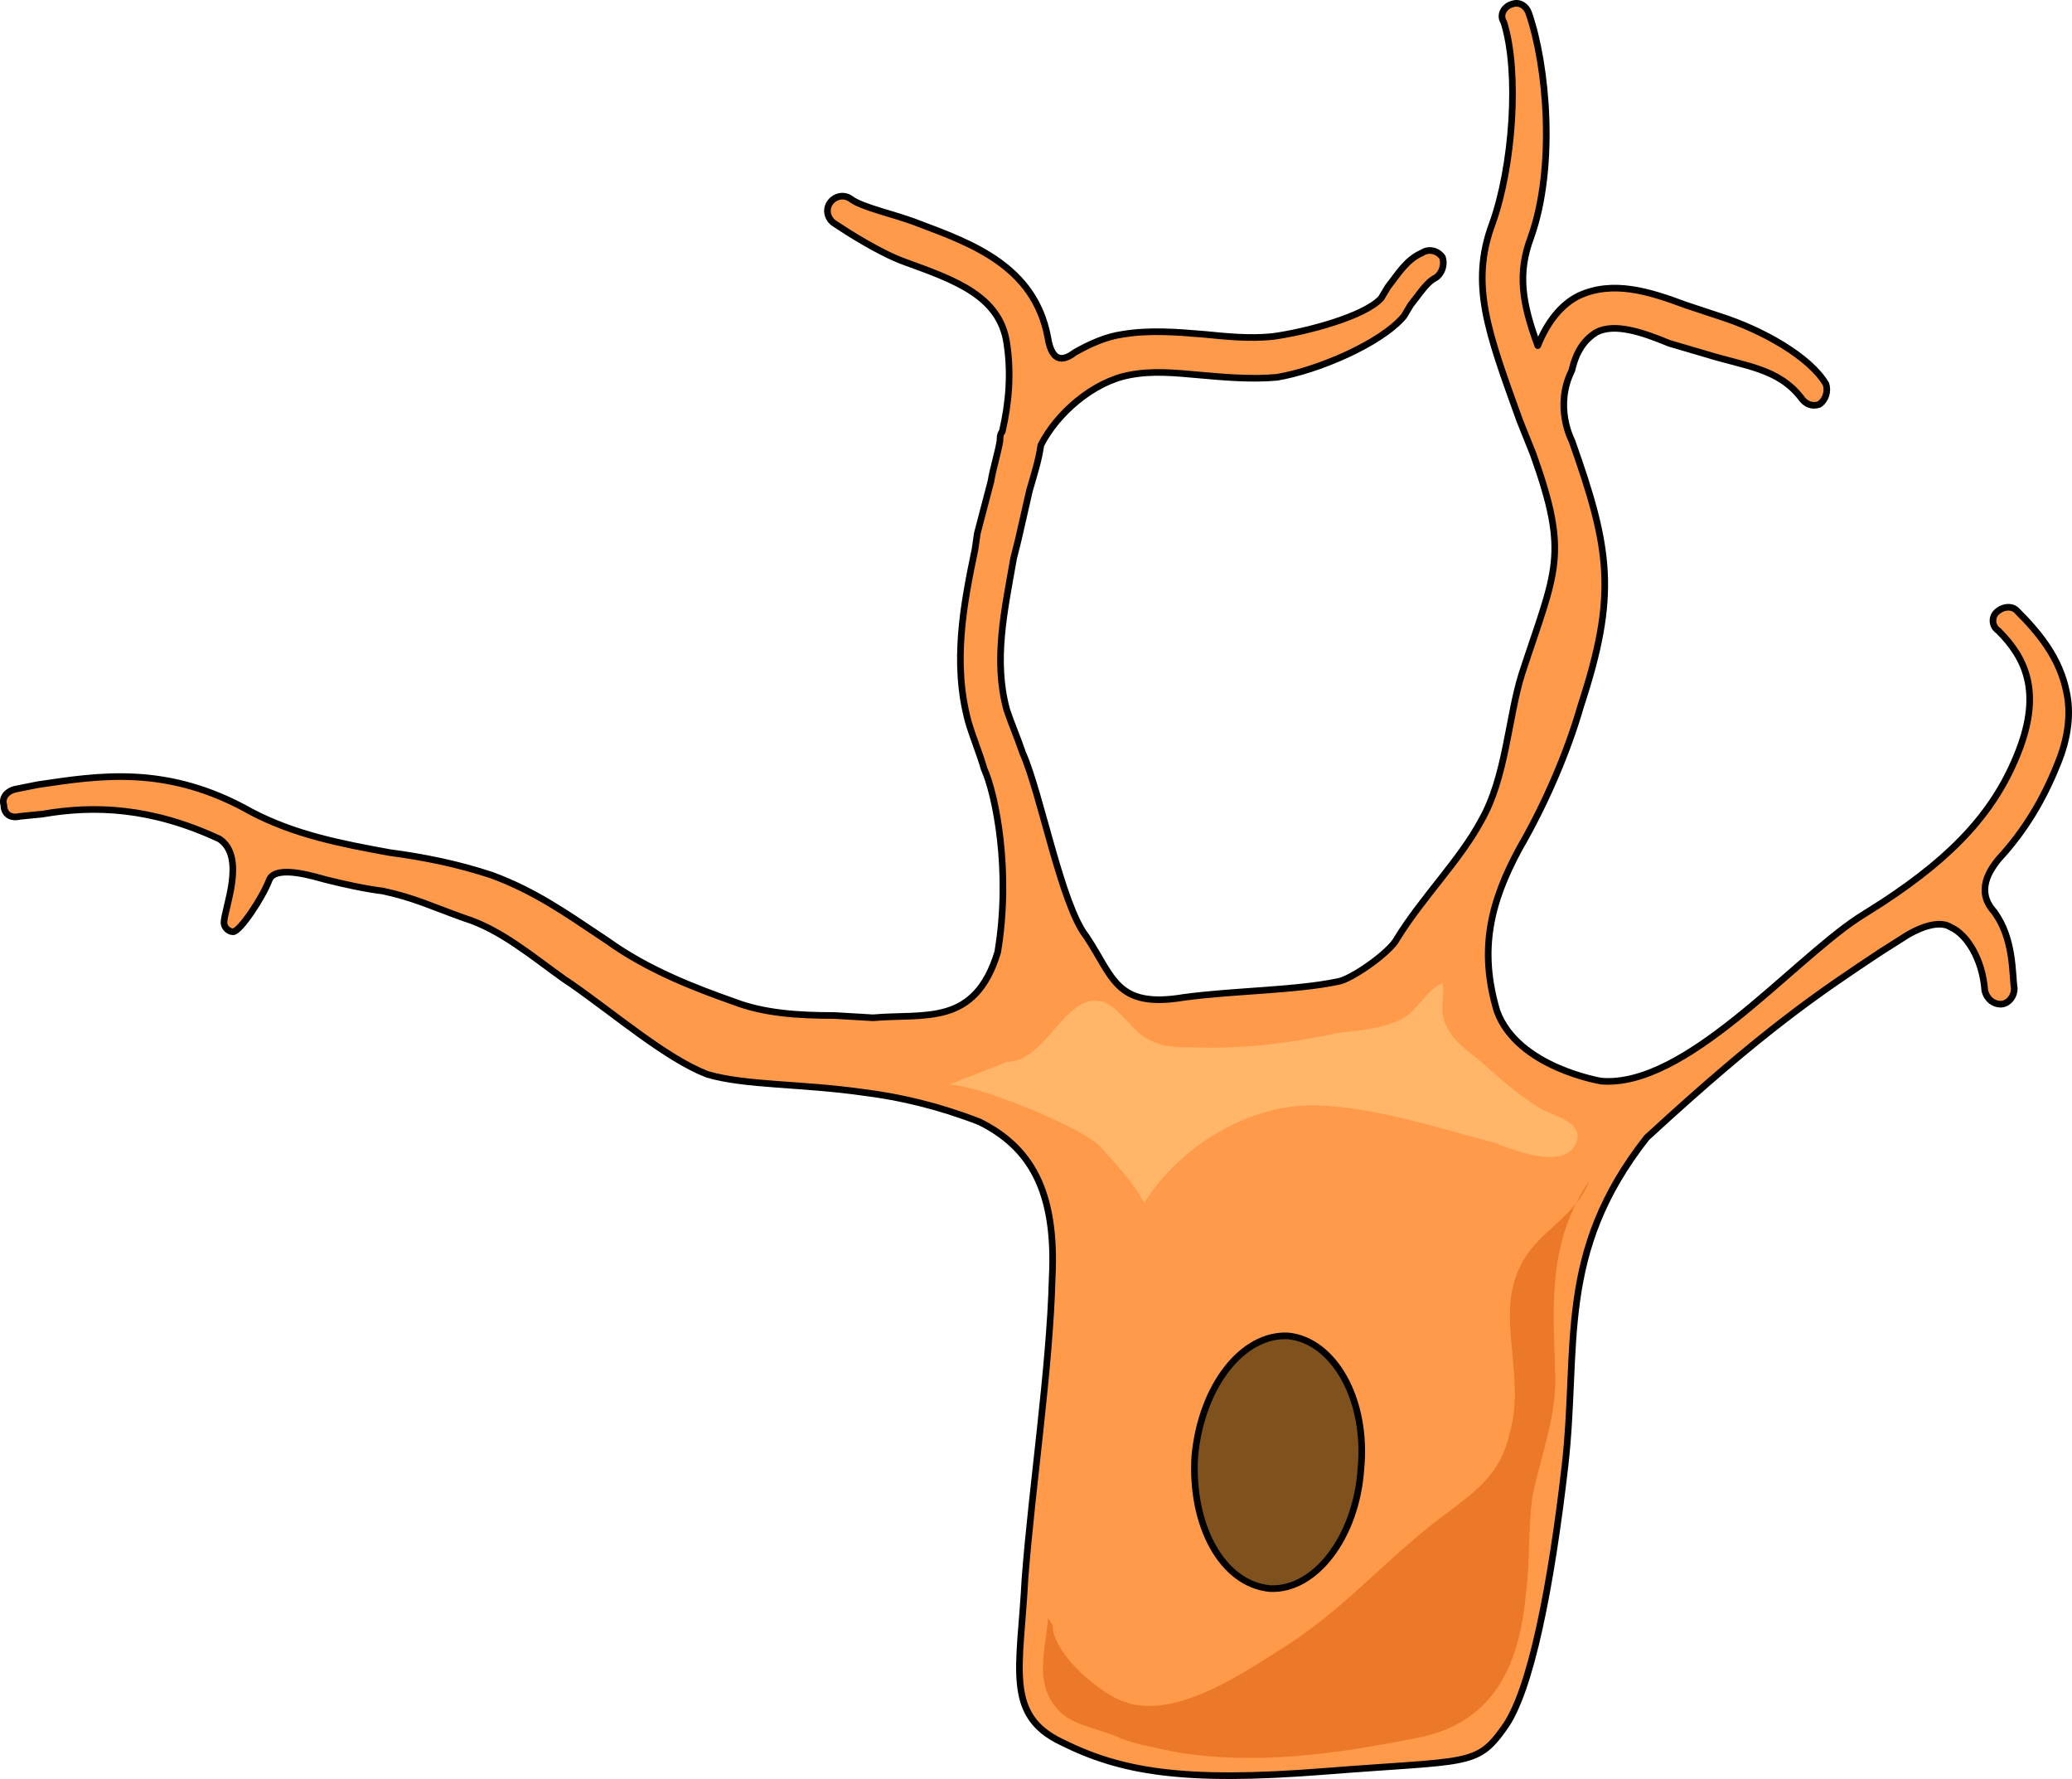
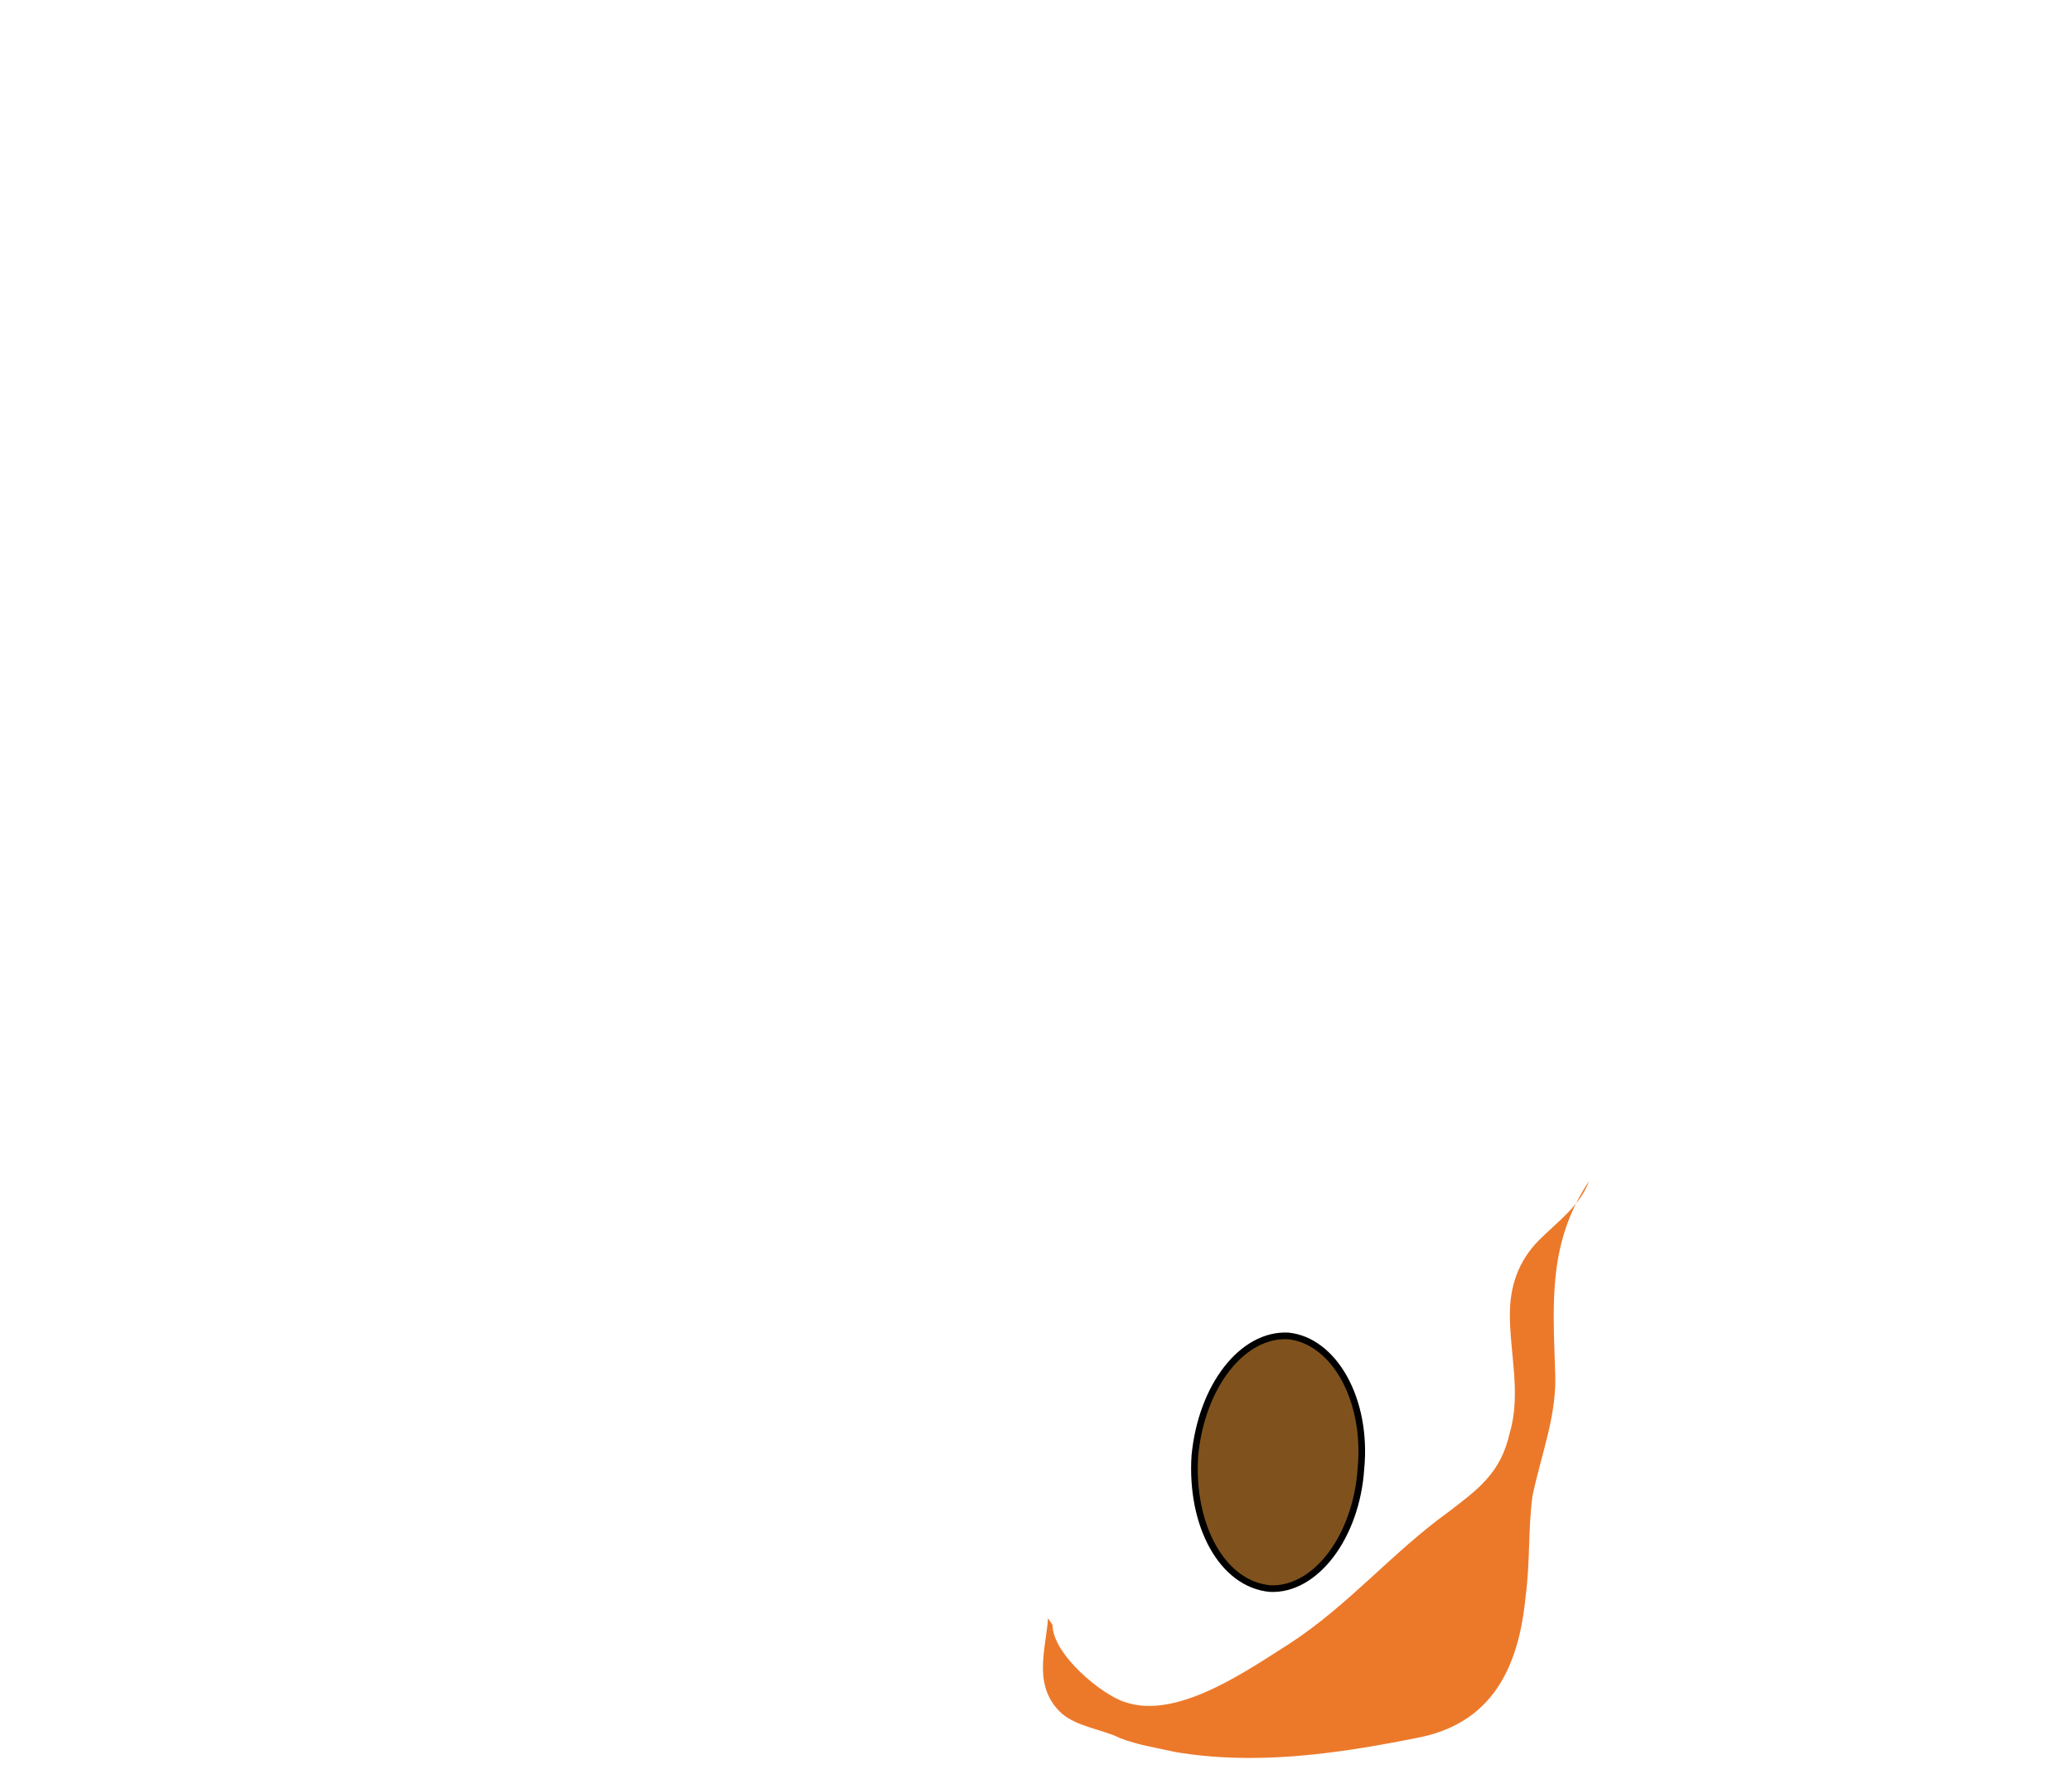
<svg xmlns="http://www.w3.org/2000/svg" version="1.1" id="Layer_1" x="0px" y="0px" width="312.462px" height="268.217px" viewBox="0 0 312.462 268.217" enable-background="new 0 0 312.462 268.217" xml:space="preserve">
  <g>
    <g>
-       <polygon fill-rule="evenodd" clip-rule="evenodd" fill="#F4A897" points="208.119,217.454 208.325,217.454 208.325,217.66     208.119,217.66 208.119,217.454   " />
-       <path fill-rule="evenodd" clip-rule="evenodd" fill="#FF9A4B" d="M310.159,115.129c1.709-4.095,2.054-7.849,1.368-10.918    c-1.025-5.119-4.107-8.873-7.527-12.285c-0.686-0.682-2.054-0.682-3.08,0.344c-0.686,0.681-0.686,2.046,0.341,2.728    c4.107,4.095,6.504,9.214,3.081,18.085c-3.422,8.871-9.581,15.694-20.53,22.859c-3.765,2.389-3.765,2.389-3.765,2.389    c-10.266,6.824-26.006,25.59-38.667,24.567c0,0-12.659-2.049-15.74-10.579c-2.737-9.212-1.026-16.377,3.422-24.566    c3.764-6.482,7.185-14.329,9.238-21.494c5.476-16.72,4.45-23.544-1.368-39.92c0,0-2.737-5.118,0-10.579    c0.685-3.07,2.054-4.776,3.763-5.8c2.738-1.365,6.845,0,10.952,1.705c5.816,1.707,5.816,1.707,5.816,1.707    c5.476,1.706,10.607,2.047,14.03,6.483c0.684,1.022,1.709,1.365,2.736,1.022c1.028-0.682,1.369-2.047,1.028-3.07    c-2.396-4.095-9.582-8.188-16.085-10.235c-5.132-1.707-5.132-1.707-5.132-1.707c-5.477-2.046-10.95-3.752-16.084-1.364    c-2.737,1.364-4.788,4.094-6.159,7.506c-2.395-6.482-3.077-10.918-1.025-16.377c3.763-10.577,2.396-25.932-0.341-33.779    c-0.345-1.023-1.37-1.706-2.397-1.364c-1.368,0.341-2.052,1.705-1.368,2.729c2.396,7.505,1.368,21.837-1.71,30.366    c-3.422,9.213-0.685,16.378,4.105,29.685c2.053,5.119,2.053,5.119,2.053,5.119c5.477,15.354,3.421,17.401-1.711,33.096    c-2.053,6.483-2.394,15.694-6.158,22.178c-3.08,5.8-8.898,11.602-12.661,17.742c-1.026,2.048-6.845,6.143-8.896,6.483    c-6.502,1.365-15.741,1.365-23.269,2.389c-10.265,1.705-10.607-3.072-14.713-9.213c-3.765-4.777-6.845-21.496-9.582-27.637    c-0.685-2.048-1.711-4.437-2.396-6.483c-2.053-7.506-0.341-15.014,1.025-22.86c0.686-2.73,0.686-2.73,0.686-2.73    c1.711-7.505,1.711-7.505,1.711-7.505c0.686-2.389,1.368-4.438,1.711-6.824c2.395-4.777,7.871-9.556,13.345-10.577    c3.422-0.684,6.844-0.341,10.606,0c3.766,0.34,7.871,0.681,11.636,0.34c6.159-1.023,15.739-5.118,19.161-9.211    c1.028-1.707,1.028-1.707,1.028-1.707c1.368-1.705,2.395-3.411,3.765-4.095c1.025-0.682,1.367-2.047,1.025-3.069    c-0.685-1.024-2.053-1.365-3.081-0.684c-2.395,1.024-3.763,3.412-5.132,5.118c-1.027,1.705-1.027,1.705-1.027,1.705    c-2.395,2.731-11.291,5.119-16.425,5.8c-3.42,0.343-6.843,0-10.265-0.34c-4.107-0.341-8.212-0.682-12.317,0    c-2.396,0.34-4.791,1.364-7.186,2.729c-1.37,1.023-3.423,2.048-4.107-2.39c-2.052-10.576-11.293-13.988-19.504-17.059    c-3.423-1.364-8.556-2.389-10.267-3.754c-1.026-0.682-2.395-0.341-3.077,0.684c-0.687,1.022-0.346,2.388,0.683,3.07    c2.054,1.364,6.843,4.436,10.607,5.8c7.527,2.731,14.372,5.119,15.398,12.283c0.685,4.438,0.343,8.872-0.686,13.308l0,0    c-0.341,0.341-0.341,1.023-0.341,1.366c-0.343,2.047-1.026,4.093-1.37,6.141c-2.052,7.849-2.052,7.849-2.052,7.849    c-0.343,2.387-0.343,2.387-0.343,2.387c-1.71,8.189-3.421,17.061-1.026,25.932c0.684,2.389,1.711,4.777,2.395,7.165    c1.711,3.753,4.107,15.354,2.054,27.638c-3.422,11.26-10.95,9.213-18.82,9.895l-5.816-0.341c-5.477,0-10.608-0.341-15.057-2.047    c-5.815-2.049-13.002-4.777-19.162-9.214c-1.027-0.682-1.027-0.682-1.027-0.682c-5.132-3.411-9.923-6.824-16.423-9.211    c-5.134-1.707-10.266-2.731-15.398-3.413c-7.528-1.364-14.371-2.729-20.875-6.143c-12.659-7.164-22.926-5.459-32.162-4.093    c-3.424,0.682-3.424,0.682-3.424,0.682c-1.369,0.341-2.053,1.365-1.71,2.388c0,1.364,1.026,2.048,2.396,1.705    c3.419-0.341,3.419-0.341,3.419-0.341c7.871-1.364,16.425-1.021,26.691,3.754c4.105,2.729,0.686,10.578,0.686,12.626    c0,0.682,0.684,1.364,1.366,1.364c1.028,0,4.448-5.118,5.477-7.848c1.027-2.389,7.187-0.341,8.554,0    c2.737,0.682,5.818,1.364,8.556,1.705c4.79,1.024,7.528,2.389,12.317,4.095c5.475,1.705,10.267,5.802,15.056,9.213    c1.026,0.682,1.026,0.682,1.026,0.682c6.845,4.777,14.374,11.261,20.533,13.648c5.815,1.707,14.027,1.365,23.609,2.73    c5.476,0.682,11.292,2.047,17.451,4.434c7.528,3.754,11.634,10.237,10.95,23.545c-0.342,13.647-3.081,31.73-4.106,45.379    c-0.684,13.308-3.078,20.472,5.476,24.566c8.896,4.436,18.136,6.143,39.692,4.436c21.558-1.706,22.928-0.683,27.032-6.482    c4.106-5.459,7.187-21.838,9.239-39.58c2.052-18.083-1.37-32.072,12.318-49.475c17.793-16.377,26.006-21.836,35.245-27.978    c3.763-2.389,3.763-2.389,3.763-2.389c1.027-0.682,4.793-2.729,6.844-1.364c2.396,1.023,4.791,4.777,5.134,9.554    c0.341,1.364,1.368,2.048,2.396,2.048c1.025,0,2.052-1.024,2.052-2.391c-0.343-2.047,0-7.506-3.08-11.6    c-2.737-3.071-0.684-6.142,0.684-7.849C305.368,125.024,308.105,120.248,310.159,115.129L310.159,115.129z" />
      <path fill-rule="evenodd" clip-rule="evenodd" fill="#EC792A" d="M158.047,243.979c-0.342,4.782-2.391,10.248,2.049,14.347    c2.39,2.048,6.144,2.392,8.876,3.756c2.731,1.024,5.121,1.367,8.192,2.051c11.947,2.049,24.238,0.341,36.186-2.051    c11.607-2.048,15.704-10.589,16.729-21.518c0.684-5.124,0.342-9.906,1.024-15.031c1.365-6.489,3.754-12.296,3.413-18.786    c-0.343-10.589-1.023-19.468,5.122-28.691c-1.367,3.757-4.781,6.148-7.511,8.881c-3.073,3.074-4.439,6.832-4.439,11.271    c0,5.808,1.707,11.956,0,17.764c-1.364,6.146-4.779,8.537-9.218,11.953c-8.533,6.148-15.019,14.006-23.895,19.813    c-6.486,4.1-17.069,11.613-24.92,8.881c-3.416-1.025-10.925-7.173-10.925-11.614" />
      <path fill-rule="evenodd" clip-rule="evenodd" fill="#7F521D" stroke="#000000" stroke-linecap="round" stroke-linejoin="round" stroke-miterlimit="8" d="    M180.188,219.44c1.03-10.546,7.202-18.368,14.063-18.027c6.859,0.681,12.002,9.522,10.974,20.067    c-0.686,10.204-6.858,18.368-13.718,18.027C184.306,238.827,179.502,229.983,180.188,219.44L180.188,219.44z" />
-       <path fill="none" stroke="#000000" stroke-linecap="round" stroke-linejoin="round" stroke-miterlimit="10" d="M310.262,115.232    c1.711-4.094,2.054-7.847,1.37-10.918c-1.027-5.118-4.107-8.871-7.529-12.283c-0.686-0.682-2.053-0.682-3.08,0.341    c-0.684,0.684-0.684,2.048,0.343,2.73c4.107,4.094,6.502,9.212,3.079,18.083c-3.422,8.871-9.581,15.695-20.531,22.86    c-3.764,2.389-3.764,2.389-3.764,2.389c-10.267,6.824-26.007,25.591-38.666,24.566c0,0-12.661-2.047-15.741-10.576    c-2.736-9.213-1.025-16.379,3.423-24.566c3.763-6.483,7.186-14.332,9.237-21.496c5.476-16.719,4.45-23.542-1.367-39.922    c0,0-2.737-5.117,0-10.576c0.684-3.071,2.053-4.777,3.764-5.8c2.736-1.365,6.844,0,10.95,1.706    c5.815,1.706,5.815,1.706,5.815,1.706c5.475,1.706,10.607,2.047,14.03,6.481c0.685,1.024,1.711,1.365,2.736,1.024    c1.028-0.683,1.371-2.047,1.028-3.071c-2.395-4.095-9.582-8.189-16.084-10.236c-5.133-1.706-5.133-1.706-5.133-1.706    c-5.474-2.047-10.948-3.753-16.081-1.365c-2.737,1.365-4.791,4.096-6.159,7.508c-2.396-6.483-3.08-10.919-1.026-16.378    c3.763-10.578,2.395-25.932-0.344-33.779c-0.341-1.024-1.367-1.705-2.394-1.365c-1.37,0.341-2.055,1.707-1.37,2.729    c2.396,7.508,1.37,21.837-1.711,30.367c-3.422,9.212-0.686,16.379,4.107,29.685c2.052,5.118,2.052,5.118,2.052,5.118    c5.476,15.354,3.422,17.401-1.711,33.096c-2.052,6.483-2.395,15.697-6.159,22.179c-3.078,5.802-8.896,11.602-12.66,17.744    c-1.027,2.046-6.843,6.141-8.896,6.48c-6.503,1.365-15.74,1.365-23.271,2.39c-10.265,1.707-10.607-3.07-14.713-9.213    c-3.765-4.775-6.845-21.495-9.582-27.638c-0.684-2.047-1.711-4.435-2.395-6.48c-2.054-7.508-0.342-15.015,1.026-22.863    c0.685-2.728,0.685-2.728,0.685-2.728c1.712-7.508,1.712-7.508,1.712-7.508c0.684-2.389,1.366-4.435,1.709-6.823    c2.395-4.776,7.871-9.554,13.347-10.578c3.422-0.682,6.843-0.341,10.607,0c3.764,0.343,7.87,0.684,11.634,0.343    c6.158-1.024,15.74-5.118,19.162-9.214c1.026-1.706,1.026-1.706,1.026-1.706c1.37-1.706,2.396-3.412,3.765-4.093    c1.025-0.684,1.368-2.048,1.025-3.072c-0.684-1.024-2.054-1.365-3.079-0.682c-2.396,1.022-3.764,3.412-5.134,5.118    c-1.025,1.706-1.025,1.706-1.025,1.706c-2.396,2.729-11.293,5.118-16.426,5.8c-3.42,0.341-6.843,0-10.263-0.341    c-4.107-0.341-8.215-0.684-12.319,0c-2.396,0.341-4.792,1.365-7.187,2.729c-1.369,1.024-3.423,2.049-4.105-2.388    c-2.054-10.577-11.292-13.989-19.505-17.061c-3.421-1.365-8.555-2.388-10.266-3.753c-1.025-0.681-2.396-0.34-3.079,0.682    c-0.686,1.024-0.343,2.39,0.684,3.071c2.054,1.366,6.844,4.437,10.607,5.802c7.528,2.729,14.371,5.116,15.398,12.283    c0.684,4.435,0.342,8.87-0.685,13.305l0,0c-0.343,0.344-0.343,1.024-0.343,1.365c-0.343,2.048-1.026,4.095-1.368,6.143    c-2.053,7.848-2.053,7.848-2.053,7.848c-0.344,2.39-0.344,2.39-0.344,2.39c-1.709,8.187-3.42,17.059-1.026,25.931    c0.687,2.388,1.711,4.775,2.397,7.165c1.71,3.753,4.104,15.354,2.051,27.637c-3.422,11.259-10.947,9.213-18.817,9.896    l-5.818-0.343c-5.475,0-10.608-0.341-15.057-2.048c-5.816-2.047-13.003-4.776-19.163-9.211c-1.025-0.684-1.025-0.684-1.025-0.684    c-5.133-3.412-9.922-6.824-16.424-9.212c-5.134-1.706-10.265-2.73-15.398-3.412c-7.529-1.365-14.372-2.729-20.874-6.141    c-12.659-7.167-22.926-5.461-32.164-4.095c-3.423,0.683-3.423,0.683-3.423,0.683c-1.368,0.34-2.054,1.363-1.709,2.388    c0,1.365,1.025,2.047,2.393,1.706c3.422-0.341,3.422-0.341,3.422-0.341c7.871-1.365,16.427-1.024,26.693,3.753    c4.103,2.729,0.684,10.576,0.684,12.624c0,0.684,0.683,1.365,1.367,1.365c1.026,0,4.448-5.118,5.475-7.849    c1.027-2.388,7.187-0.341,8.556,0c2.736,0.684,5.816,1.365,8.555,1.706c4.79,1.024,7.526,2.39,12.319,4.095    c5.474,1.707,10.265,5.801,15.056,9.213c1.026,0.684,1.026,0.684,1.026,0.684c6.843,4.775,14.369,11.259,20.53,13.646    c5.817,1.707,14.028,1.365,23.61,2.731c5.476,0.682,11.291,2.046,17.45,4.436c7.53,3.753,11.634,10.236,10.95,23.542    c-0.342,13.648-3.079,31.733-4.105,45.381c-0.685,13.306-3.079,20.471,5.475,24.566c8.896,4.434,18.137,6.141,39.693,4.434    c21.559-1.705,22.927-0.681,27.032-6.48c4.107-5.461,7.186-21.838,9.239-39.58c2.054-18.085-1.369-32.073,12.318-49.474    c17.794-16.378,26.005-21.839,35.246-27.979c3.763-2.389,3.763-2.389,3.763-2.389c1.026-0.682,4.791-2.729,6.845-1.363    c2.395,1.022,4.789,4.775,5.134,9.552c0.341,1.365,1.366,2.048,2.395,2.048c1.025,0,2.053-1.023,2.053-2.389    c-0.344-2.046,0-7.505-3.081-11.602c-2.737-3.07-0.684-6.141,0.686-7.846C305.473,125.126,308.21,120.35,310.262,115.232    L310.262,115.232z" />
    </g>
-     <path fill-rule="evenodd" clip-rule="evenodd" fill="#FFB669" d="M151.884,160.092c5.943,0,8.759-10.633,14.388-9.068   c2.189,0.627,4.38,4.064,6.256,5.316c2.502,1.564,4.689,1.564,7.505,1.564c7.508,0.312,14.391-0.627,21.896-2.189   c2.814-0.313,6.255-0.627,9.071-1.874c2.814-1.254,3.751-4.382,6.565-5.632c0.315,2.503-0.624,4.378,0.626,6.566   c1.253,2.814,4.379,4.377,6.568,6.567c2.502,2.19,4.693,4.065,7.819,5.941c1.876,0.938,5.631,1.876,5.317,4.377   c-1.251,5.316-10.008,1.563-12.51,0.627c-8.445-2.19-17.827-5.316-26.586-5.629c-10.321-0.313-20.643,5.94-26.273,14.696   c-1.565-3.127-4.38-5.941-6.568-8.441c-2.503-2.816-18.453-9.381-22.834-9.381" />
  </g>
</svg>